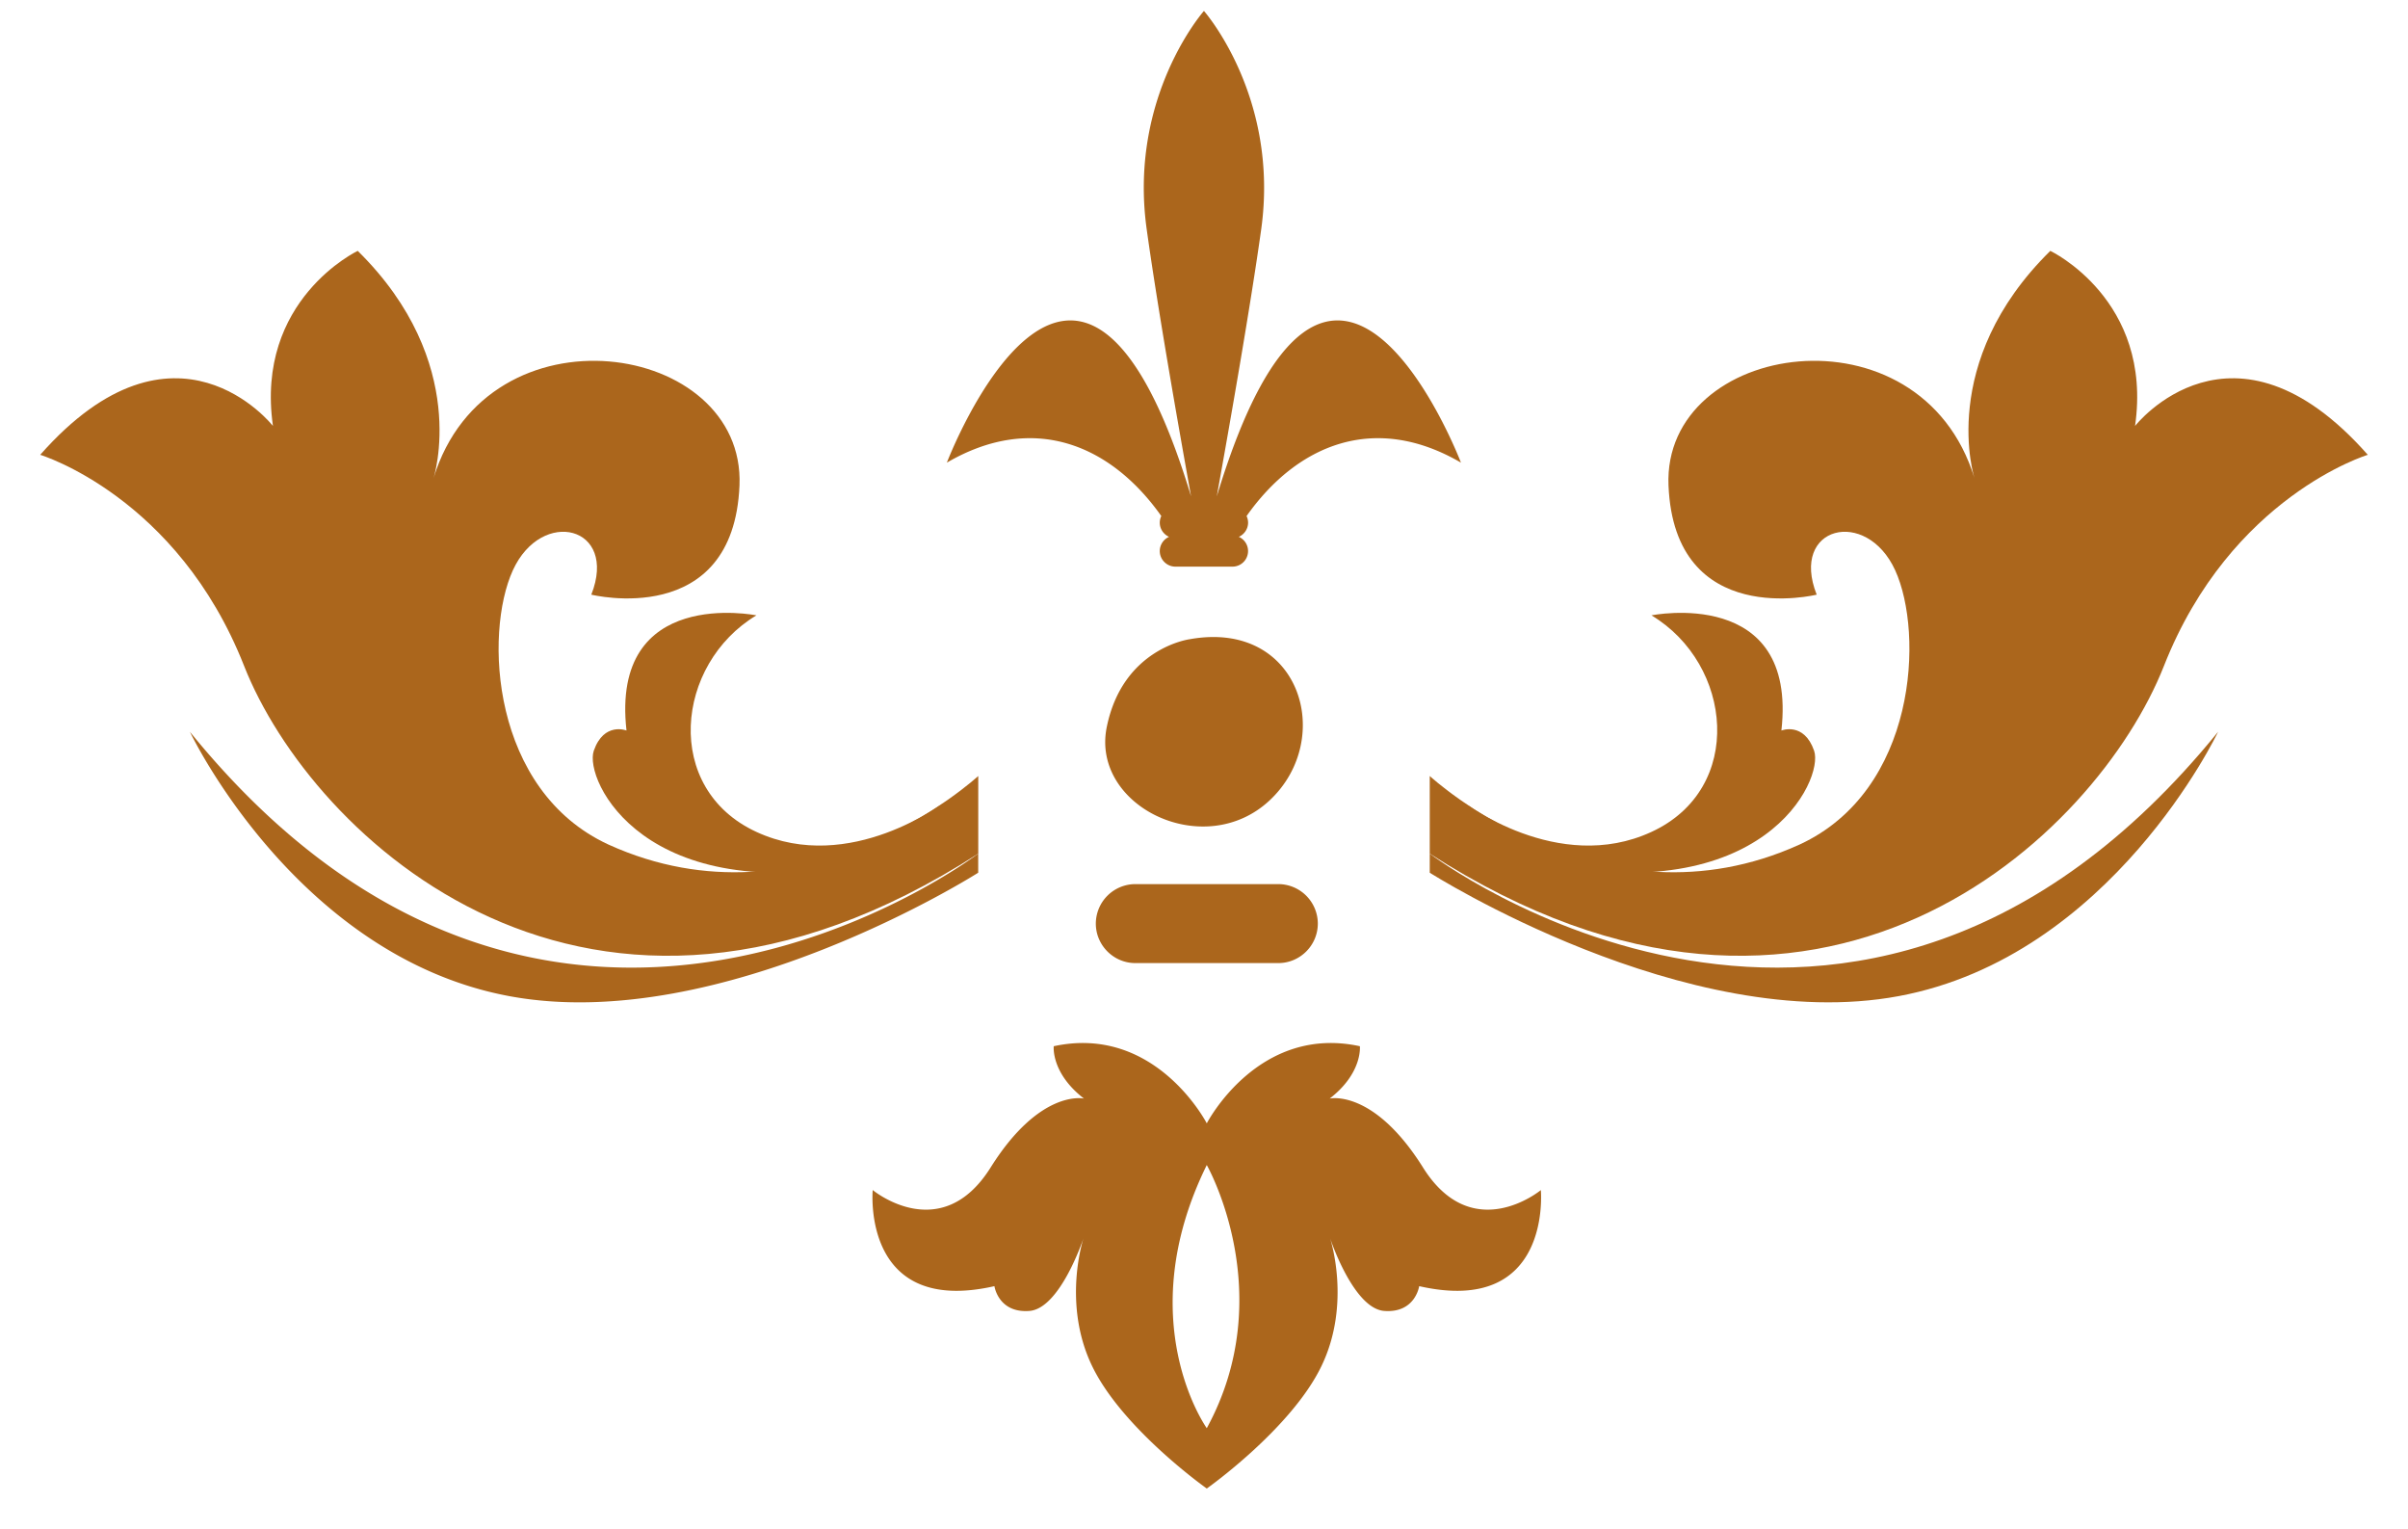
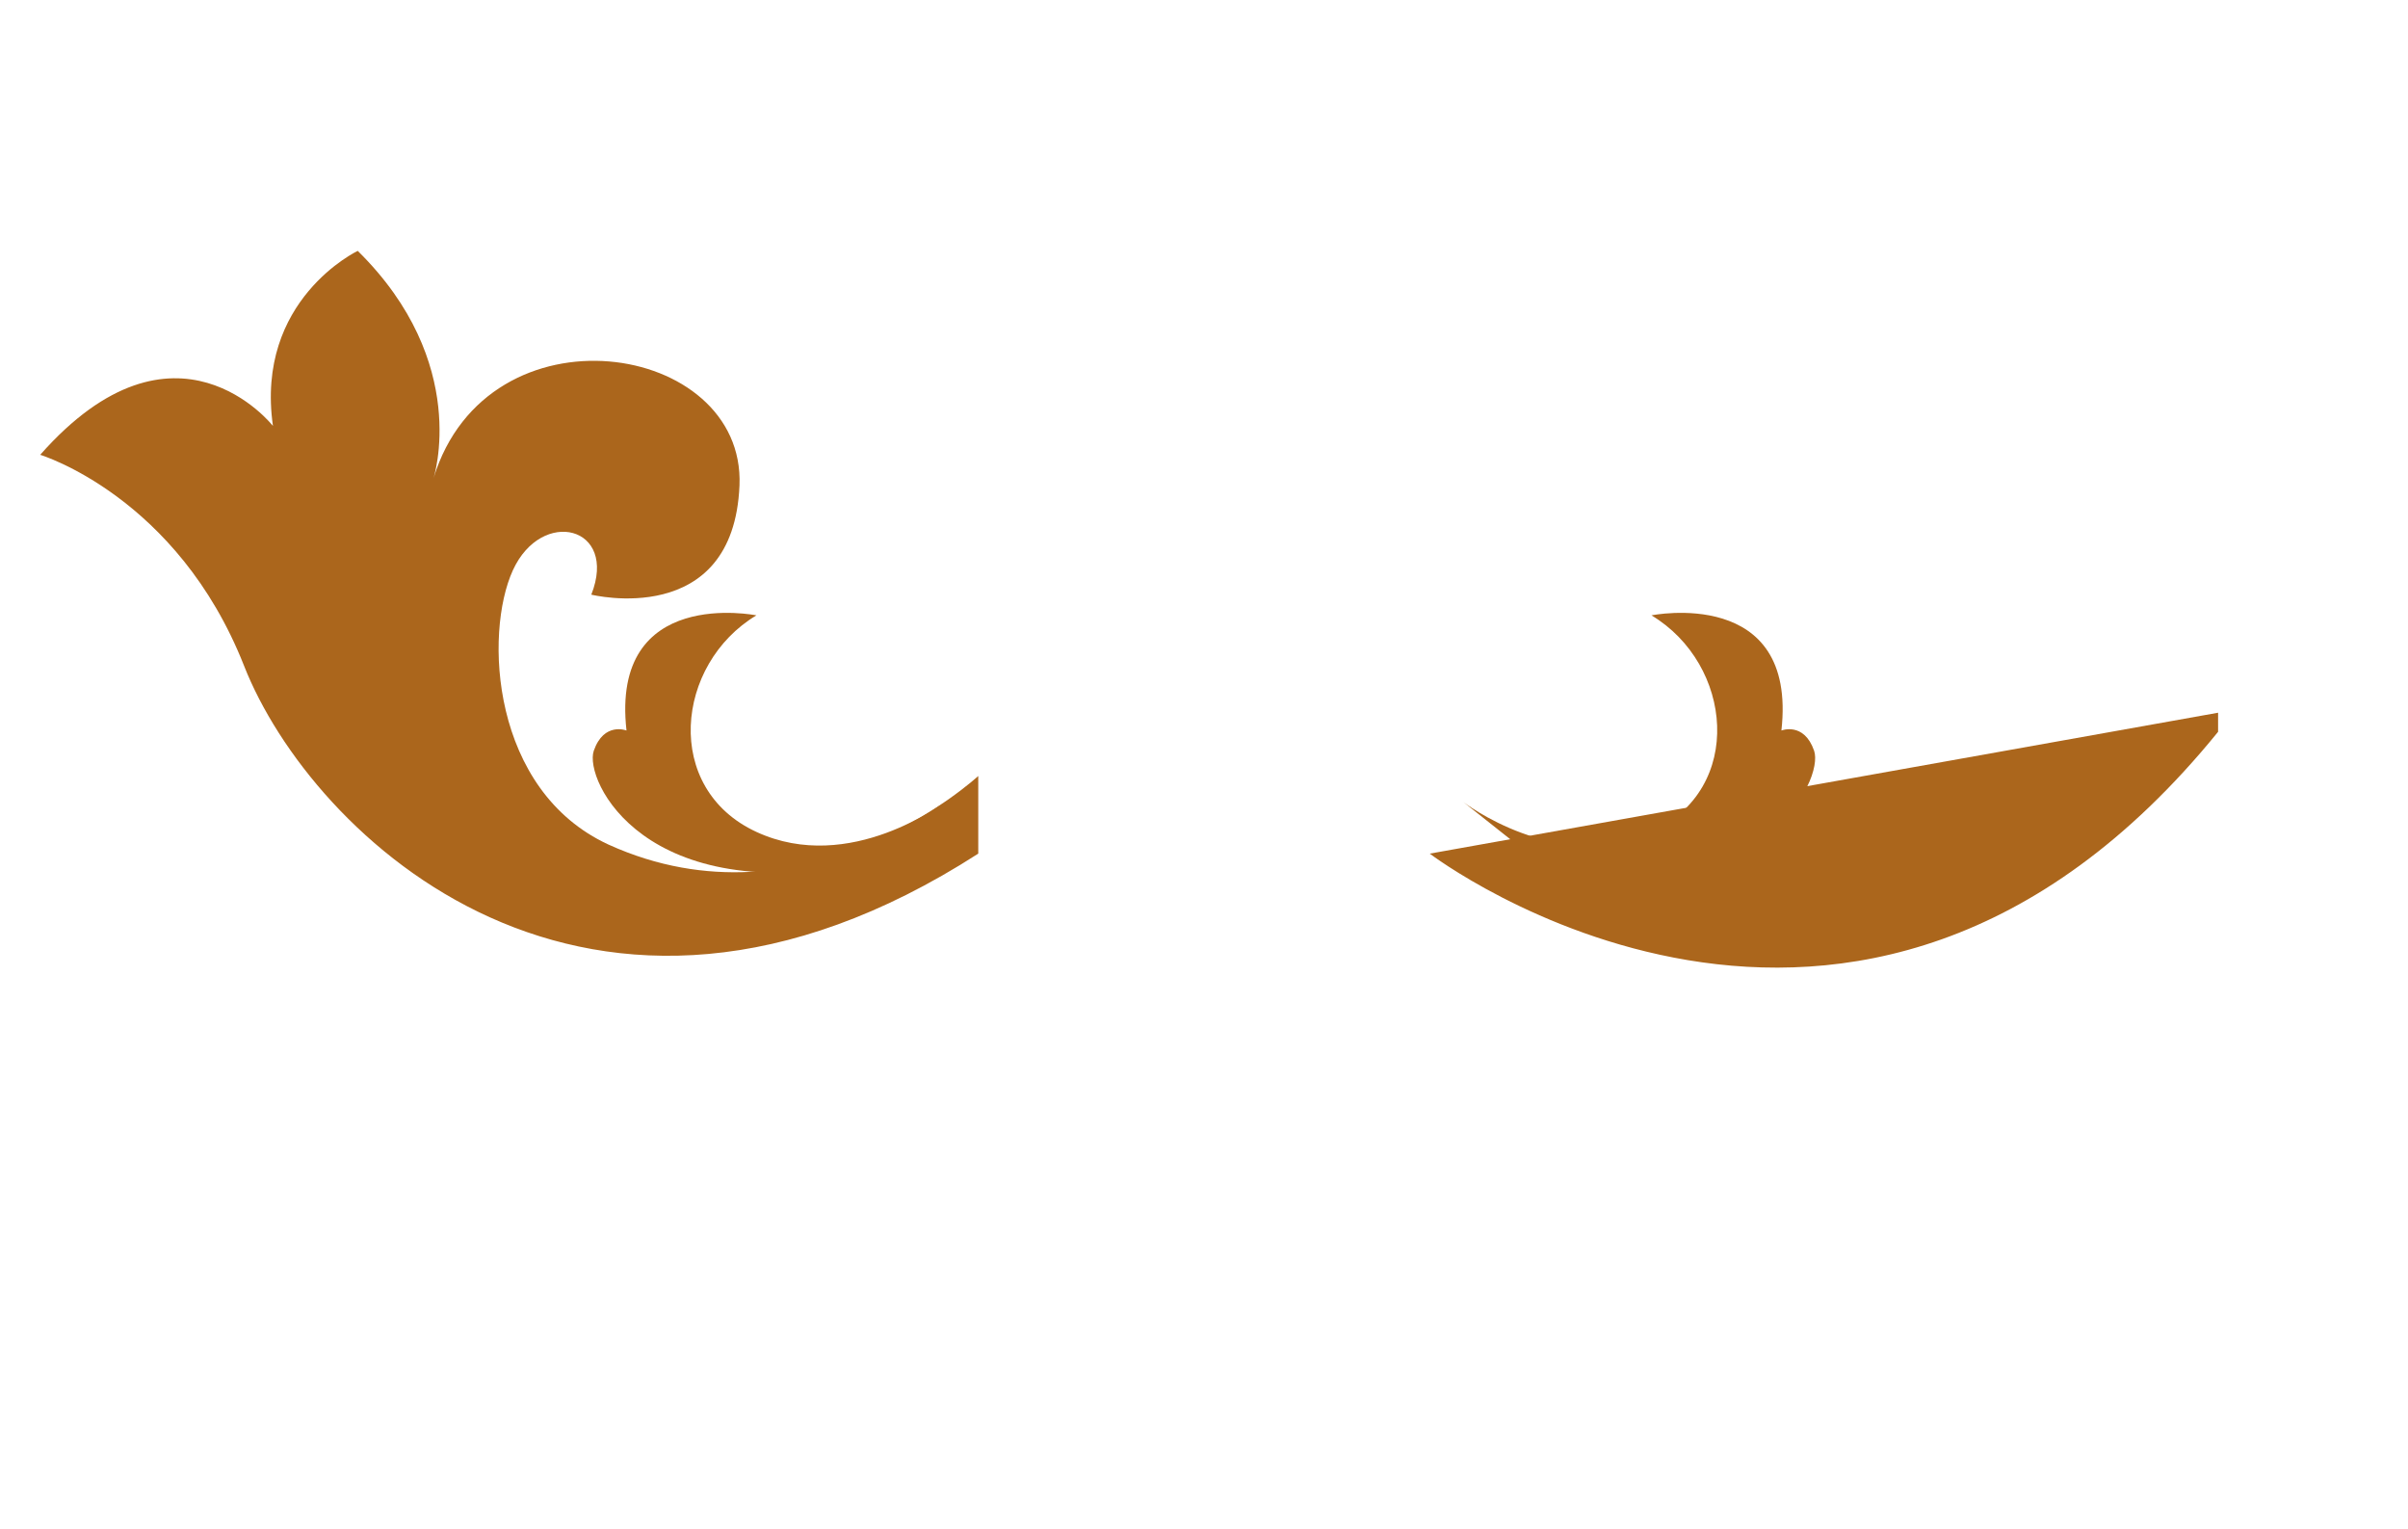
<svg xmlns="http://www.w3.org/2000/svg" width="52" height="33" fill="none">
-   <path fill="#AB661C" d="M30.875 16.753s3.7 3.427 7.986 1.48c2.532-1.168 2.688-4.557 2.065-5.921-.624-1.363-2.28-.954-1.695.526 0 0-3.07.76-3.2-2.357-.131-3.116 5.44-3.973 6.608-.155 0 0-.818-2.494 1.637-4.91 0 0 2.22 1.053 1.83 3.78 0 0 2.104-2.688 5.026.623 0 0-2.96.895-4.402 4.557-1.442 3.662-7.44 9.467-15.855 4.053v-1.676" />
  <path fill="#AB661C" d="M31.593 17.31s2.046 1.585 4.07.65c2.027-.935 1.754-3.623 0-4.675 0 0 3.156-.64 2.806 2.486 0 0 .487-.193.706.436.219.628-1.095 3.428-5.926 2.415l-1.656-1.313" />
-   <path fill="#AB661C" d="M30.875 18.429s9.193 7.01 17.024-2.63c0 0-2.299 4.85-6.896 5.706-4.596.857-10.128-2.664-10.128-2.664v-.412M21.125 16.753s-3.7 3.427-7.986 1.48c-2.532-1.168-2.688-4.557-2.064-5.921.623-1.363 2.278-.954 1.694.526 0 0 3.07.76 3.2-2.357.13-3.116-5.44-3.973-6.608-.155 0 0 .818-2.494-1.636-4.91 0 0-2.22 1.053-1.831 3.78 0 0-2.104-2.688-5.026.623 0 0 2.961.895 4.403 4.557 1.441 3.662 7.44 9.467 15.854 4.053v-1.676" />
+   <path fill="#AB661C" d="M30.875 18.429s9.193 7.01 17.024-2.63v-.412M21.125 16.753s-3.7 3.427-7.986 1.48c-2.532-1.168-2.688-4.557-2.064-5.921.623-1.363 2.278-.954 1.694.526 0 0 3.07.76 3.2-2.357.13-3.116-5.44-3.973-6.608-.155 0 0 .818-2.494-1.636-4.91 0 0-2.22 1.053-1.831 3.78 0 0-2.104-2.688-5.026.623 0 0 2.961.895 4.403 4.557 1.441 3.662 7.44 9.467 15.854 4.053v-1.676" />
  <path fill="#AB661C" d="M20.405 17.31s-2.046 1.585-4.071.65c-2.025-.935-1.753-3.623 0-4.675 0 0-3.156-.64-2.805 2.486 0 0-.487-.193-.706.436-.22.628 1.095 3.428 5.927 2.415l1.655-1.313" />
-   <path fill="#AB661C" d="M21.124 18.429s-9.193 7.01-17.023-2.63c0 0 2.298 4.85 6.895 5.706 4.596.857 10.128-2.664 10.128-2.664v-.412M27.605 19.087h-3.088a.855.855 0 0 0-.853.852c0 .469.384.853.853.853h3.088c.47 0 .853-.384.853-.853a.855.855 0 0 0-.853-.852ZM25.692 13.8s-1.445.188-1.792 1.897 2.11 2.91 3.525 1.575c1.416-1.336.647-3.899-1.733-3.472ZM26.276 10.716c.287-1.596.727-4.101.959-5.763C27.635 2.09 26 .238 25.999.236c-.003.002-1.637 1.855-1.236 4.717.231 1.662.67 4.167.958 5.763-2.456-8.098-5.274-.728-5.274-.728 1.858-1.083 3.53-.402 4.631 1.153a.328.328 0 0 0-.033.142c0 .137.083.254.2.307a.336.336 0 0 0-.2.307c0 .184.152.336.337.336h1.233a.336.336 0 0 0 .137-.643c.117-.053.2-.17.2-.307a.337.337 0 0 0-.033-.142c1.1-1.555 2.773-2.236 4.63-1.153 0 0-2.817-7.37-5.273.728M26.06 30.833s-1.658-2.315 0-5.681c0 0 1.583 2.777 0 5.681Zm7.214-5.14s-1.473 1.22-2.544-.487c-1.071-1.707-2.016-1.489-2.016-1.489.715-.552.652-1.13.652-1.13-2.201-.477-3.306 1.665-3.306 1.665s-1.104-2.142-3.305-1.665c0 0-.063.578.653 1.13 0 0-.945-.218-2.017 1.49-1.072 1.707-2.545.485-2.545.485s-.25 2.727 2.628 2.075c0 0 .084.585.754.535.669-.049 1.17-1.572 1.17-1.572s-.468 1.405.185 2.76c.653 1.357 2.477 2.646 2.477 2.646s1.825-1.289 2.477-2.645c.654-1.356.185-2.761.185-2.761s.502 1.523 1.171 1.572c.67.05.754-.535.754-.535 2.878.652 2.627-2.075 2.627-2.075" />
</svg>